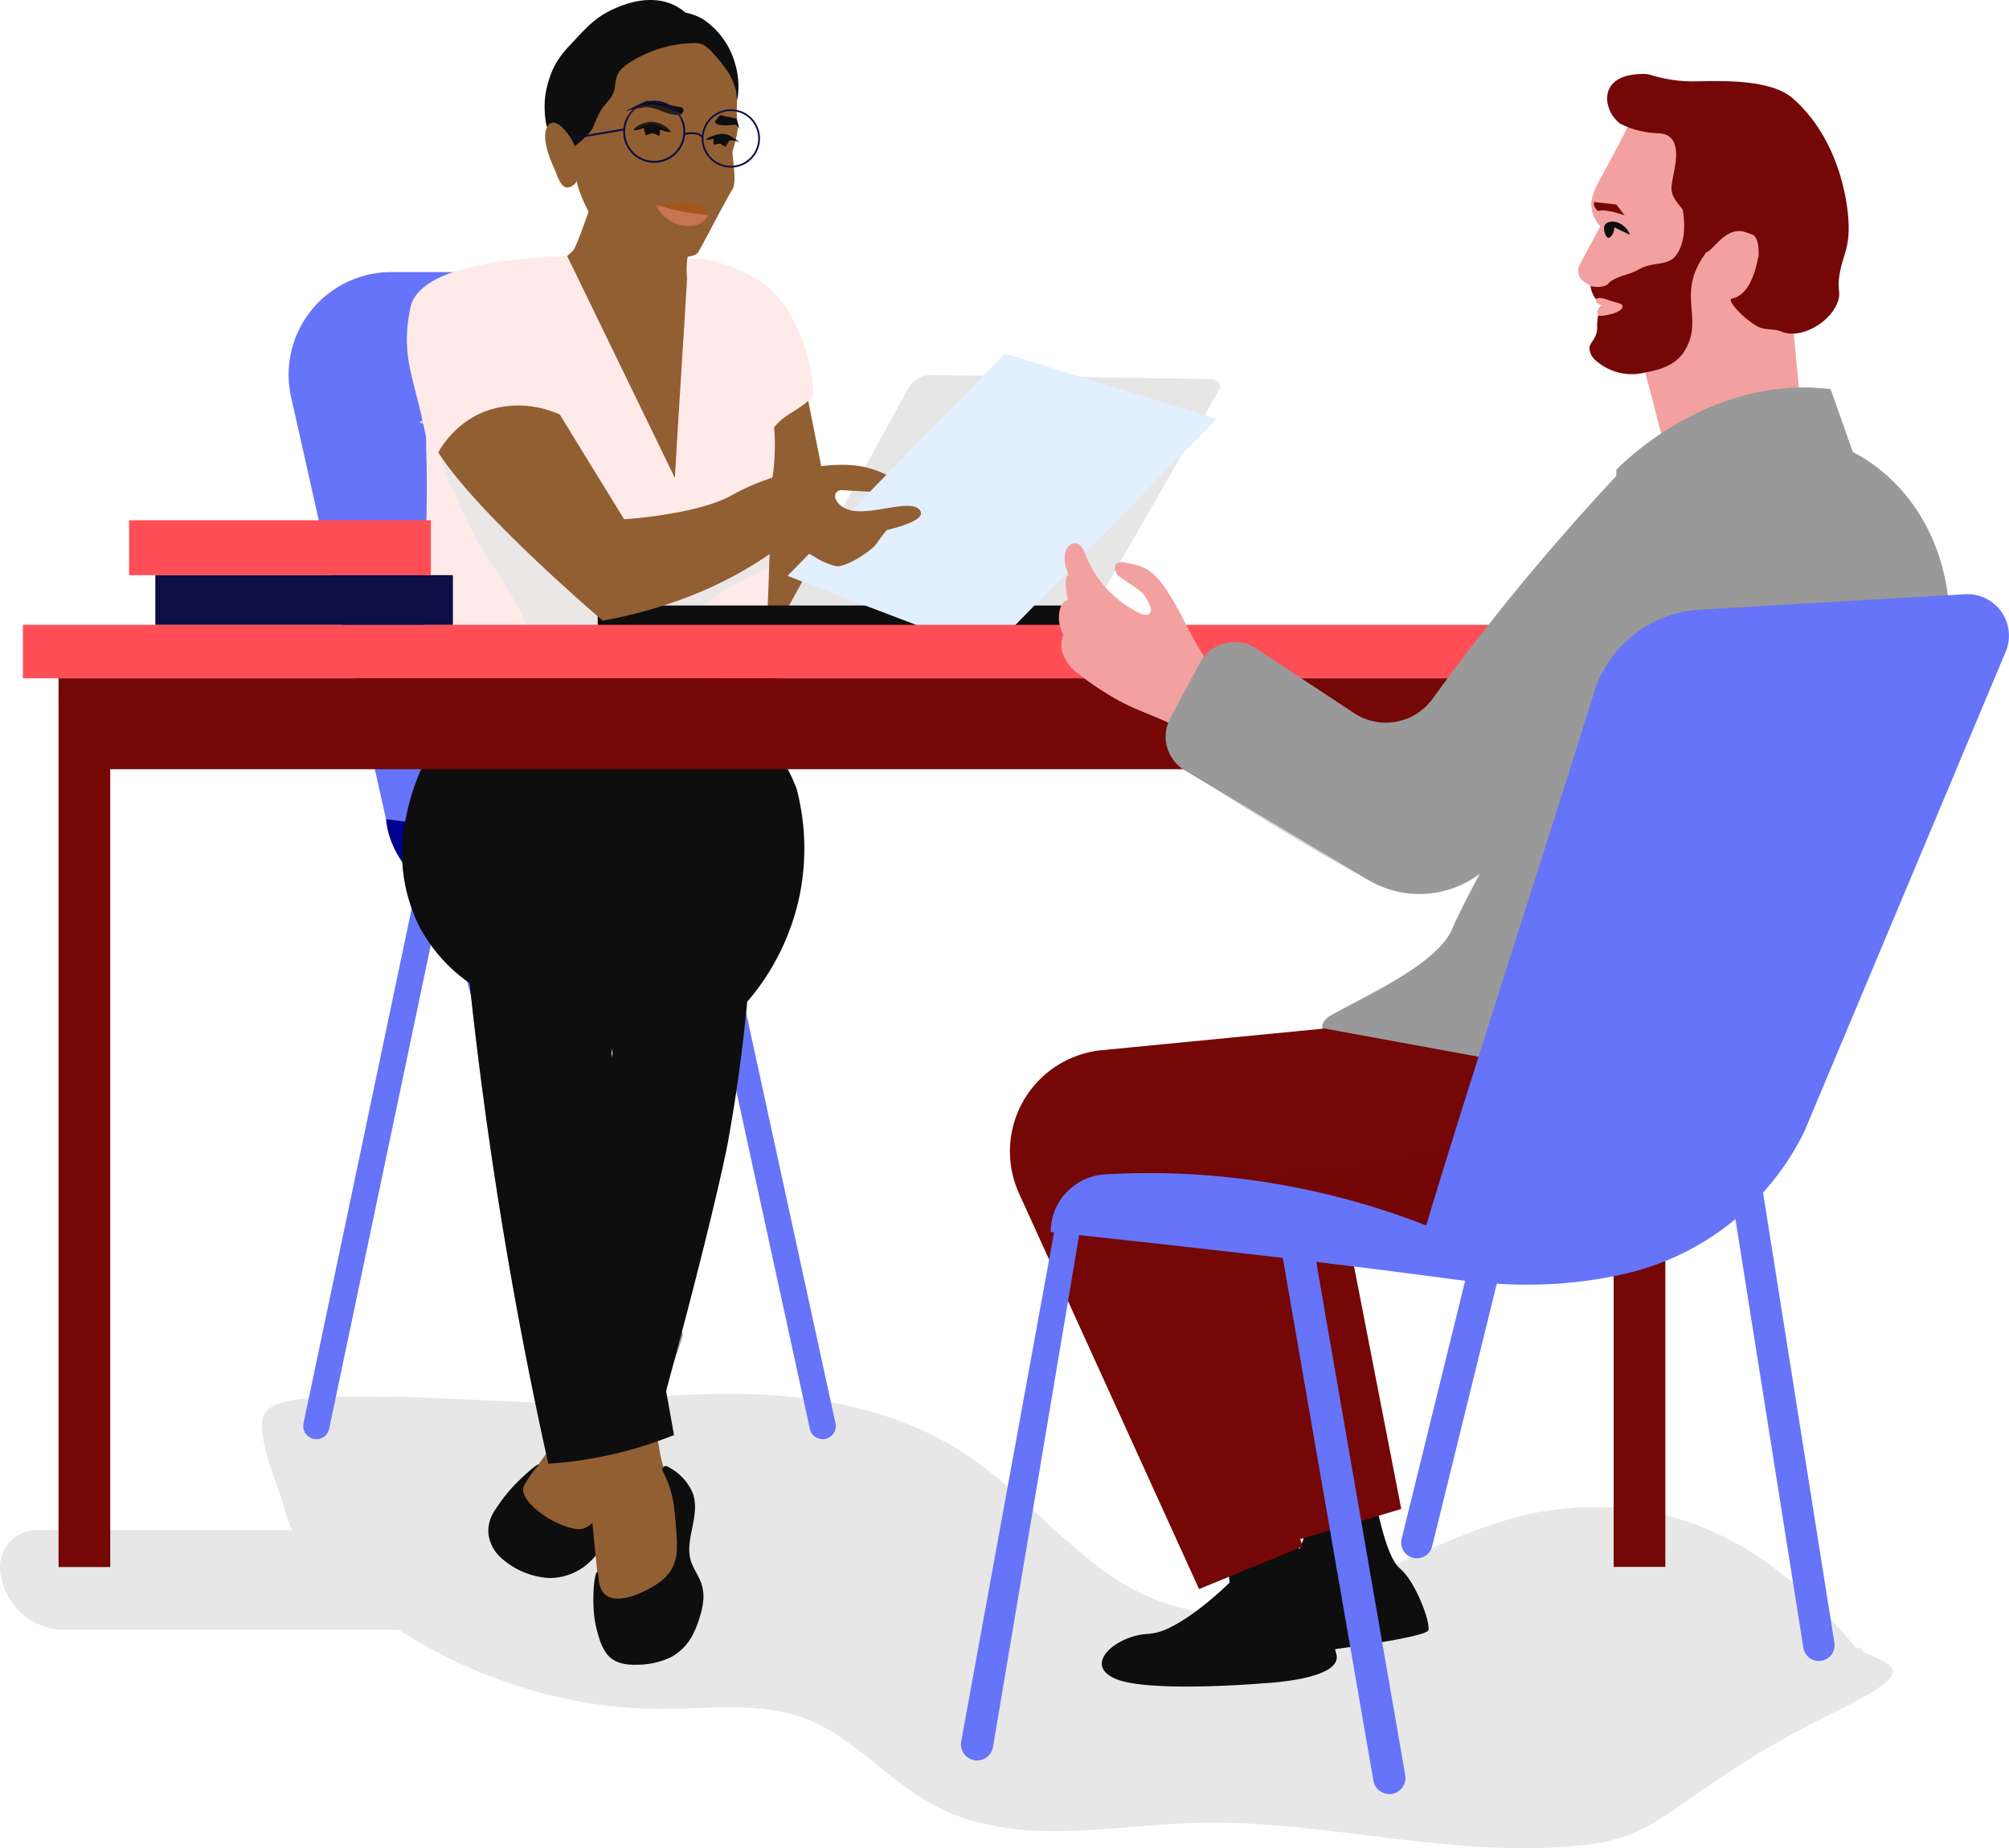
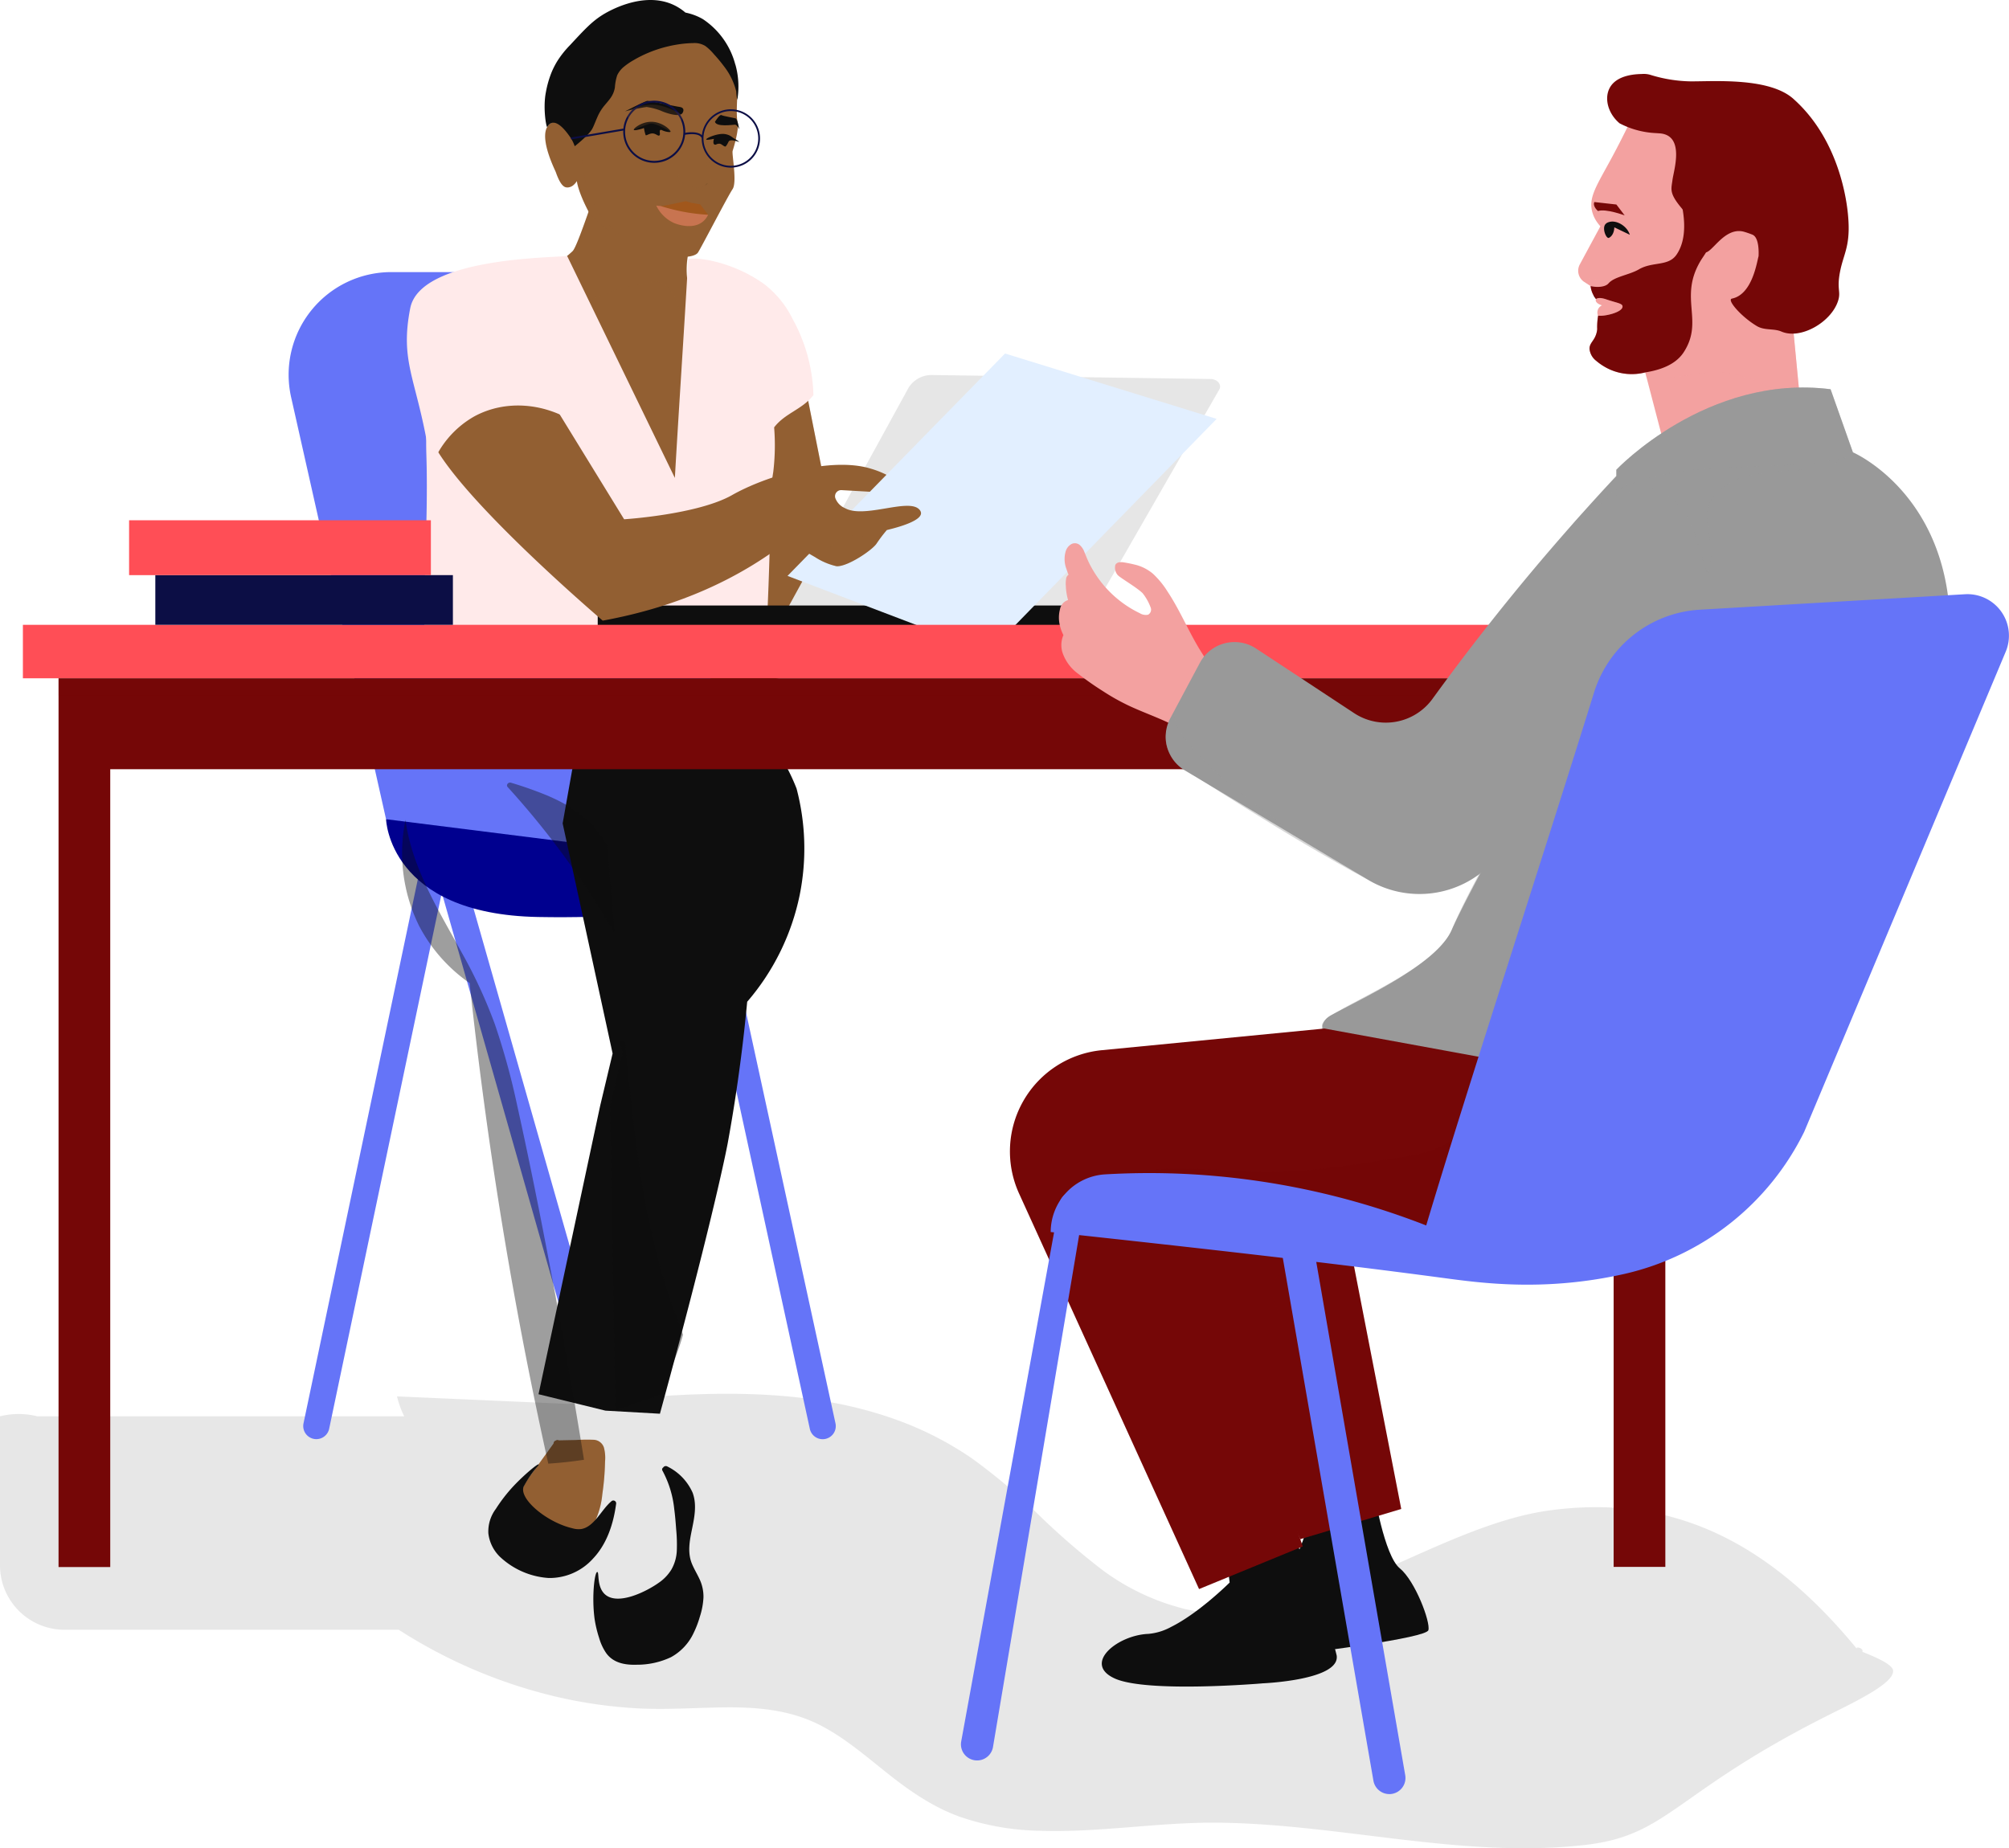
<svg xmlns="http://www.w3.org/2000/svg" width="430.109" height="395.751" viewBox="0 0 430.109 395.751">
  <defs>
    <clipPath id="clip-path">
      <path id="Path_17568" data-name="Path 17568" d="M891.39,131.832l-9.135.132-17.97,10.462q-3.355-12.861-6.714-25.722c-.1-.393-.2-.79-.309-1.182a11.54,11.54,0,0,1-7.64-.657,12.473,12.473,0,0,1-2.882-1.844,3.67,3.67,0,0,1-1.407-2.541c-.012-.982.605-1.459,1.094-2.365a4.834,4.834,0,0,0,.553-1.832,14.159,14.159,0,0,1,.184-2.822,6.451,6.451,0,0,1,1.2-2.357,5.28,5.28,0,0,1-2.169-2.088,5.208,5.208,0,0,1-.633-1.984l-.152-.1-1.2-.778a2.854,2.854,0,0,1-.958-3.752q2.2-4.083,4.405-8.161c-.072-.076-.144-.16-.216-.249h0c-.164-.2-.337-.417-.509-.665l-.072-.108A6.984,6.984,0,0,1,845.877,81c-.032-.124-.056-.253-.076-.373-.505-2.882,1.215-5.387,4.165-10.839.994-1.84,2.425-4.562,4.065-7.973,1.892-7.019,32.3,5.876,32.609,5.74.156.028.589,7.849.986,15.938q.06,1.221.12,2.437c.024.541.052,1.078.076,1.611.14,2.93.273,5.728.381,8.013.008.2.02.4.028.609.008.16.012.317.02.477.028.565.052,1.13.08,1.7,0,.144.012.281.02.425.012.228.02.453.032.681s.02.433.028.617a1.293,1.293,0,0,0,.008.176l.012.265c.008.208.02.413.028.621l1.876,19.658,1.054,11.055h0Z" transform="translate(-842.912 -59.718)" fill="none" />
    </clipPath>
  </defs>
  <g id="woman_agent_and_client_rgb" transform="translate(0 -0.004)" style="mix-blend-mode: normal;isolation: isolate">
    <g id="female_agent_and_client" data-name="female agent and client" transform="translate(0 0.004)">
      <g id="scene">
        <g id="character_1" data-name="character 1">
          <g id="Layer_4" data-name="Layer 4">
-             <path id="Path_17520" data-name="Path 17520" d="M405.278,803.705c-.3-1.7-6.594-3.848-6.558-3.94.317-.83-1.684-1.235-1.15-.585-20.712-25.306-42.069-32.834-65.647-29.7-25.594,3.4-52.668,27.6-78.751,21a49.648,49.648,0,0,1-17.184-8.233,154.738,154.738,0,0,1-13.934-12.106,123.16,123.16,0,0,0-14.134-11.885,70.852,70.852,0,0,0-15.741-8.065c-22.716-8.29-47.2-5.62-70.545-3.491l-36.642-1.611c-5.139.469-23.983-1.279-27.967,3.155-3.259,3.628,2.818,16.359,3.984,21.217a20.687,20.687,0,0,0,1.543,4.265H7.985A7.867,7.867,0,0,0,0,781.466H0a13.806,13.806,0,0,0,14.014,13.589H85.361c.052.032.1.068.152.1a108.249,108.249,0,0,0,33.138,14.138,100.175,100.175,0,0,0,17.842,2.593c6.345.341,12.675-.164,19.016-.208,6.494-.044,13.092.5,19.161,3.367,5.592,2.638,10.442,6.879,15.381,10.8,4.766,3.784,9.693,7.159,15.244,9.188a55.636,55.636,0,0,0,17.337,3.07c12.631.425,25.193-1.832,37.82-1.736,26.372.2,52.651,7.809,79.055,4.75,17.75-2.056,18.888-11.164,51.89-27.743,6.033-3.03,14.366-6.987,13.885-9.669h0Z" transform="translate(0 -446.09)" fill="#0e0e0e" opacity="0.1" style="mix-blend-mode: multiply;isolation: isolate" />
+             <path id="Path_17520" data-name="Path 17520" d="M405.278,803.705c-.3-1.7-6.594-3.848-6.558-3.94.317-.83-1.684-1.235-1.15-.585-20.712-25.306-42.069-32.834-65.647-29.7-25.594,3.4-52.668,27.6-78.751,21a49.648,49.648,0,0,1-17.184-8.233,154.738,154.738,0,0,1-13.934-12.106,123.16,123.16,0,0,0-14.134-11.885,70.852,70.852,0,0,0-15.741-8.065c-22.716-8.29-47.2-5.62-70.545-3.491l-36.642-1.611a20.687,20.687,0,0,0,1.543,4.265H7.985A7.867,7.867,0,0,0,0,781.466H0a13.806,13.806,0,0,0,14.014,13.589H85.361c.052.032.1.068.152.1a108.249,108.249,0,0,0,33.138,14.138,100.175,100.175,0,0,0,17.842,2.593c6.345.341,12.675-.164,19.016-.208,6.494-.044,13.092.5,19.161,3.367,5.592,2.638,10.442,6.879,15.381,10.8,4.766,3.784,9.693,7.159,15.244,9.188a55.636,55.636,0,0,0,17.337,3.07c12.631.425,25.193-1.832,37.82-1.736,26.372.2,52.651,7.809,79.055,4.75,17.75-2.056,18.888-11.164,51.89-27.743,6.033-3.03,14.366-6.987,13.885-9.669h0Z" transform="translate(0 -446.09)" fill="#0e0e0e" opacity="0.1" style="mix-blend-mode: multiply;isolation: isolate" />
            <path id="Path_17521" data-name="Path 17521" d="M273.148,572.242a2.806,2.806,0,0,1-2.738-2.209L247.353,464.057,227.72,562.618a2.806,2.806,0,0,1-5.452.22l-30.657-107.6L167.5,570.014a2.806,2.806,0,0,1-5.492-1.154l26.448-125.883a2.8,2.8,0,0,1,5.444-.192l30.589,107.351,19.994-100.381a2.807,2.807,0,0,1,2.726-2.257h.024a2.8,2.8,0,0,1,2.742,2.209L275.9,568.843a2.806,2.806,0,0,1-2.746,3.4h0Z" transform="translate(-97.031 -264.076)" fill="#6574f8" />
            <path id="Path_17522" data-name="Path 17522" d="M206.19,397.978s.553,20.347,32.541,20.94,43.091-4.926,43.091-4.926L275.18,371.47l-68.99,26.508Z" transform="translate(-123.539 -222.568)" fill="#00008f" />
            <path id="Path_17523" data-name="Path 17523" d="M201.355,145.35H176.117a21.978,21.978,0,0,0-21.441,26.8L175,262.5l85.95,10.815L234,158.53V145.9l-32.641-.549Z" transform="translate(-92.348 -87.088)" fill="#6574f8" />
            <g id="Group_37831" data-name="Group 37831" transform="translate(86.124)">
              <g id="Group_37824" data-name="Group 37824" transform="translate(18.398 308.252)">
                <path id="Path_17524" data-name="Path 17524" d="M295.738,770.648a2.431,2.431,0,0,0-2.189-1.607,38.124,38.124,0,0,0-3.828.052c-1.211.024-2.421.052-3.628.076a.562.562,0,0,0-.605.024.668.668,0,0,0-.509.649q-1.924,2.664-3.844,5.327c-1.211,1.68-2.7,3.4-3.171,5.472-.878,3.884,2.83,7.376,6.085,8.759,3.548,1.507,7.921.6,9.825-2.95a17.506,17.506,0,0,0,1.543-5.772,55.476,55.476,0,0,0,.581-6.963,8.56,8.56,0,0,0-.257-3.062h0Z" transform="translate(-270.986 -769.001)" fill="#925f32" />
                <path id="Path_17525" data-name="Path 17525" d="M295.738,770.648a2.431,2.431,0,0,0-2.189-1.607,38.124,38.124,0,0,0-3.828.052c-1.211.024-2.421.052-3.628.076a.562.562,0,0,0-.605.024.668.668,0,0,0-.509.649q-1.924,2.664-3.844,5.327c-1.211,1.68-2.7,3.4-3.171,5.472-.878,3.884,2.83,7.376,6.085,8.759,3.548,1.507,7.921.6,9.825-2.95a17.506,17.506,0,0,0,1.543-5.772,55.476,55.476,0,0,0,.581-6.963,8.56,8.56,0,0,0-.257-3.062h0Z" transform="translate(-270.986 -769.001)" fill="#925f32" opacity="0.2" style="mix-blend-mode: multiply;isolation: isolate" />
                <path id="Path_17526" data-name="Path 17526" d="M287.171,790.1c-2.161,1.752-3.672,5.512-6.506,5.981a4.73,4.73,0,0,1-1.948-.18c-5.375-1.255-11.284-6.157-10.414-8.823a23.279,23.279,0,0,1,3.091-4.5c.1-.108.188-.293.144-.337-.184-.184-2.95,2.088-5.323,4.59a34,34,0,0,0-3.832,4.938,8.045,8.045,0,0,0-1.6,5.251,8.379,8.379,0,0,0,2.409,4.938,16.826,16.826,0,0,0,10.486,4.606,12.509,12.509,0,0,0,9.532-4.173c3-3.183,4.373-7.516,4.934-11.769a.608.608,0,0,0-.974-.529v.008Z" transform="translate(-260.751 -776.93)" fill="#0e0e0e" />
              </g>
              <g id="Group_37825" data-name="Group 37825" transform="translate(39.033 297.992)">
-                 <path id="Path_17527" data-name="Path 17527" d="M334.124,775.355a26.305,26.305,0,0,0-2.5-9.276c-.677-1.559-1.379-3.111-1.944-4.714a36.13,36.13,0,0,1-1.327-4.934,75.61,75.61,0,0,1-1.162-10.141c-.052-.834-.1-1.672-.144-2.505a1.572,1.572,0,0,0-.97-.377c-2.02-.14-11.933,8.991-13.849,10.771,1.7,18,3.022,31.118,3.263,32.894.108.794.2,1.283.389,2.561a14.247,14.247,0,0,0,.4,2.245,2.852,2.852,0,0,0,3.223,1.94c5.568-.381,10.566-4.477,12.891-9.4a19.231,19.231,0,0,0,1.724-9.067h0Z" transform="translate(-312.23 -743.406)" fill="#925f32" />
                <path id="Path_17528" data-name="Path 17528" d="M339.66,807.387c-.521-1.146-1.2-2.221-1.672-3.391-.942-2.341-.477-4.83.012-7.219.533-2.609,1.114-5.347.16-7.937a11.375,11.375,0,0,0-5.428-5.624.659.659,0,0,0-.874.232.483.483,0,0,0-.152.682,21.96,21.96,0,0,1,2.517,8.2c.192,1.443.309,2.89.413,4.341a33.749,33.749,0,0,1,.14,4.5,8.931,8.931,0,0,1-1.158,4.117,9.307,9.307,0,0,1-2.714,2.838c-2.586,1.844-8.558,4.85-11.372,2.593-1.976-1.583-1.319-4.906-1.784-4.9-.589.008-1.211,5.331-.577,10.041a25.455,25.455,0,0,0,.982,4.109,11.159,11.159,0,0,0,1.515,3.235c1.547,2.128,4.077,2.553,6.55,2.469a17.015,17.015,0,0,0,7.3-1.611,11.4,11.4,0,0,0,4.878-5.235,21.347,21.347,0,0,0,1.3-3.4,15.853,15.853,0,0,0,.786-4.185,8.785,8.785,0,0,0-.822-3.856h0Z" transform="translate(-315.032 -767.208)" fill="#0e0e0e" />
              </g>
              <path id="Path_17529" data-name="Path 17529" d="M343.566,419.319a50.56,50.56,0,0,1-11.272,23.013c-1.174,12.518-2.81,22.836-4.165,30.264,0,0-2.112,11.54-10.843,44.33q-1.672,6.277-3.676,13.617l-11.669-.661-14.322-3.515,13.2-61.779,2.662-11.176-.609-2.8-10.089-46.474,2.064-11.6s34.565-30.216,48.018,4.145a50.4,50.4,0,0,1,.7,22.64h0Z" transform="translate(-258.451 -227.831)" fill="#0e0e0e" />
              <path id="Path_17530" data-name="Path 17530" d="M336.477,603.92a184.3,184.3,0,0,1-4.317-21c-1.074-7.119-1.848-14.282-2.561-21.445q-.259-2.615-.513-5.231a.513.513,0,0,0-.557-.489.808.808,0,0,0-.245-.02c-.052,0-.1,0-.156.008-.08,0-.164,0-.245,0l.609,2.8-2.662,11.176q.078,4.413.152,8.823.186,11.045.377,22.095t.377,22.091l.192,11.1c.008.4.012.79.02,1.187l10.166-3.516c1.339-4.9,3.227-8.57,4.341-12.755-2.125-5.985-3.311-8.7-4.979-14.831Z" transform="translate(-281.345 -332.972)" fill="#0e0e0e" opacity="0.4" style="mix-blend-mode: multiply;isolation: isolate" />
-               <path id="Path_17531" data-name="Path 17531" d="M265.892,509.5c1.547,8.751,4.3,21.722,7.131,37.972a86.729,86.729,0,0,1-10.631,3.516,85.824,85.824,0,0,1-8.634,1.784c-2.738.421-5.3.677-7.644.83-4.8-21.654-9.107-44.707-12.607-69.074q-2.489-17.3-4.229-33.82a34.253,34.253,0,0,1-10.8-12.21,35.236,35.236,0,0,1-2.934-22.748,47.784,47.784,0,0,1,4.642-13.509l62.1-1.347L258.436,417.8l.3,3.431,1.652,19.02.641,7.372s0,3.568-1.295,15.188c-.649,5.808,2.674,26.973,6.161,46.687h0Z" transform="translate(-214.853 -240.196)" fill="#0e0e0e" />
              <path id="Path_17532" data-name="Path 17532" d="M247.108,536.92c-2.369-12.583-4.846-25.157-7.62-37.656a150.719,150.719,0,0,0-4.81-17.541,105.054,105.054,0,0,0-7.123-15.4c-4.9-8.947-10.651-18.078-12.013-28.376a35.236,35.236,0,0,0,2.934,22.748,34.254,34.254,0,0,0,10.8,12.21q1.756,16.517,4.229,33.82c3.5,24.368,7.8,47.42,12.607,69.074,2.345-.152,4.906-.409,7.644-.83q-3.073-19.066-6.65-38.053Z" transform="translate(-214.853 -262.4)" fill="#0e0e0e" opacity="0.4" style="mix-blend-mode: multiply;isolation: isolate" />
              <path id="Path_17533" data-name="Path 17533" d="M292.244,431.5a18.484,18.484,0,0,0-1.676-2.642c-2.826-3.744-6.907-6.241-11.168-8.053a81.177,81.177,0,0,0-7.788-2.746c-.525-.164-1.106.469-.681.938a179.936,179.936,0,0,1,20.255,26.949q1.395,2.267,2.71,4.574l-1.651-19.02h0Z" transform="translate(-248.364 -250.467)" fill="#0e0e0e" opacity="0.4" style="mix-blend-mode: multiply;isolation: isolate" />
              <path id="Path_17534" data-name="Path 17534" d="M398.559,200.06q6.055,30.4,12.114,60.8L378.3,268.774l8.755-64.168q5.754-2.273,11.5-4.542h0Z" transform="translate(-312.782 -119.868)" fill="#925f32" />
              <path id="Path_17535" data-name="Path 17535" d="M398.559,200.06q6.055,30.4,12.114,60.8L378.3,268.774l8.755-64.168q5.754-2.273,11.5-4.542h0Z" transform="translate(-312.782 -119.868)" fill="#925f32" opacity="0.2" style="mix-blend-mode: multiply;isolation: isolate" />
              <g id="Group_37830" data-name="Group 37830" transform="translate(25.406)">
                <path id="Path_17536" data-name="Path 17536" d="M295.949,159.894c-12.687-3.876-21.962-23.125-15.721-45.633a23.92,23.92,0,0,1,5.147-4.165,17.674,17.674,0,0,0,2.746-1.82c.393-.317.786-.661,1.171-1.03,1.311-1.239,6.265-17.718,6.221-15.216v-.14a20.063,20.063,0,0,0-.092-2.65q6.7,4.3,13.384,8.574a23.224,23.224,0,0,0,5.44,9.135,16.858,16.858,0,0,0-.249,7.32q.914,2.591,1.692,5.391a87.445,87.445,0,0,1,2.2,34.974c-2.838,1.972-12.474,8.157-21.938,5.267v-.008Z" transform="translate(-278.233 -53.47)" fill="#925f32" />
                <g id="Group_37827" data-name="Group 37827" transform="translate(4.212 38.303)" opacity="0.55" style="mix-blend-mode: multiply;isolation: isolate">
                  <g id="Group_37826" data-name="Group 37826" opacity="0.2" style="mix-blend-mode: multiply;isolation: isolate">
                    <path id="Path_17537" data-name="Path 17537" d="M310.442,108.627c-2.349-1.03-3.543-1.567-4.489-2.473-5.111-4.906-1.174-11.12-4.145-10.362v.024c.04-2.5-4.914,13.982-6.221,15.216a19.085,19.085,0,0,1-6.846,4.157c2.429,2.882,4.874,5.784,7.319,8.666.124-.064.253-.14.377-.22a10.134,10.134,0,0,0,2.365-1.82c1-1.066,4.546-1.515,5.564-2.409a56.864,56.864,0,0,1,6.077-1.255c1.992-.581,3.964-1.255,5.844.942s2.529,6.225,2.766,6.867c.289-.738.918-11.224,1.219-14.01a60.039,60.039,0,0,1-9.829-3.323h0Z" transform="translate(-288.74 -95.558)" fill="#925f32" />
                  </g>
                </g>
                <g id="Group_37828" data-name="Group 37828" transform="translate(5.069)">
                  <path id="Path_17538" data-name="Path 17538" d="M331.293,50.244c-1.006,1.467-7.011,13.084-7.444,13.625-.926,1.154-4.65,1.03-6.422.6-1.684-.409-13.432-4.494-16.511-8.678a5.2,5.2,0,0,1-.429-.681c-2.377-4.53-2.529-6.6-2.529-6.6a3.416,3.416,0,0,1-.693.826,2.051,2.051,0,0,1-1.259.545c-.581.02-1.439-.088-2.549-3.267-.168-.477-4.021-7.985-1.351-10.29a2.579,2.579,0,0,1,1.808-.569c1.688.124,3.235,2.02,3.86,4.834h0l.5-1.3.966-2.505,2.036-5.287,1.163-3.014,3.111-5.315,11.52-6.911,10.751,1.335L332.4,29.083s-.429,5.147-.044,6.754-.838,5.536-1.05,6.205.994,6.726-.012,8.193v.008Z" transform="translate(-291.052 -9.744)" fill="#925f32" />
                  <path id="Path_17539" data-name="Path 17539" d="M303.043,62.041c-2.117-2.626-4.966-10.474-3.692-15.6,2.112-8.49,7.464-18.363,13.741-19.774.958-.216-8.783.978-8.734,0,.024-.469-.8,8.771-.91,8.314a.149.149,0,0,0-.265-.064,18.6,18.6,0,0,0-1.956,2.806q-.409.722-.758,1.479a19.021,19.021,0,0,0-.89,2.361c-.144.481-.265.962-.393,1.447-.08.3-.16.589-.248.882a8.691,8.691,0,0,1-.677,1.66.114.114,0,0,0-.04-.036.134.134,0,0,0-.216.064c-.06.2-.112.4-.16.609-.04.052-.076.1-.116.152a.129.129,0,0,0,.036.2,1.614,1.614,0,0,1-.072.176c-.637-2.758-2.169-4.618-3.836-4.742a2.579,2.579,0,0,0-1.808.569c-2.67,2.3,1.03,9.452,1.187,9.933,1.046,3.191,2.137,3.648,2.714,3.628a2.051,2.051,0,0,0,1.259-.545,3.626,3.626,0,0,0,.694-.826h0s.152,2.068,2.529,6.6a5.478,5.478,0,0,0,.429.681c4.385,4.461,6.943,4.654,6.943,4.654a21.237,21.237,0,0,1-4.766-4.622l.008-.008Z" transform="translate(-291.001 -15.965)" fill="#925f32" opacity="0.1" style="mix-blend-mode: multiply;isolation: isolate" />
                  <path id="Path_17540" data-name="Path 17540" d="M377.778,64.25s-3.119,3.507-3.079,4.121,1.459,7.239,1.748,7.32-.437-4.213-.212-4.906,2.806-5.628,4.4-5.752-2.854-.782-2.854-.782h0Z" transform="translate(-341.1 -38.497)" fill="#925f32" opacity="0.2" style="mix-blend-mode: multiply;isolation: isolate" />
                  <path id="Path_17541" data-name="Path 17541" d="M346.11,56.519s.77-1.126-.613-1.331-6.4-1.343-6.911-1.291-4.766,2.245-4.766,2.245a45.456,45.456,0,0,1,4.61-.942,13.509,13.509,0,0,1,3.071.8c.357.2,3.888,1.591,4.606.517h0Z" transform="translate(-316.607 -32.293)" fill="#0e0e0e" />
                  <path id="Path_17542" data-name="Path 17542" d="M381.844,62.887s1.026-1.647,1.383-1.435,2.714.6,3.071.714.766,2.353.766,2.353-.461-1.01-.922-1.01-4,.557-4.3-.621Z" transform="translate(-345.379 -36.809)" fill="#0e0e0e" />
                  <path id="Path_17543" data-name="Path 17543" d="M343.559,65.244a4.923,4.923,0,0,0-1.944-.136c-1.784.228-3.231,1.423-3.115,1.684.056.124.477.128,2.008-.321.04-.044.044-.088.108-.072s.084.14.088.164a8.031,8.031,0,0,0,.325,1.339.043.043,0,0,0,.012.02c.112.152.693-.293,1.279-.357.854-.1,1.363.649,1.655.421s-.092-.974.2-1.154c.128-.08.3,0,.517.1.689.3,1.583.413,1.668.265.124-.216-1.086-1.491-2.8-1.948h0Z" transform="translate(-319.408 -38.986)" fill="#0e0e0e" />
                  <path id="Path_17544" data-name="Path 17544" d="M382.979,72.406a5.159,5.159,0,0,0-.878-.577,3.653,3.653,0,0,0-1-.273c-1.5-.192-4,.9-3.916,1.162.028.1.389.116,1.668-.132a1.974,1.974,0,0,0-.116.918.391.391,0,0,0,.577.293,1.4,1.4,0,0,1,.441-.148,1.453,1.453,0,0,1,.236-.02c.5,0,1,.709,1.355.593a3.608,3.608,0,0,0,.549-.874,2.071,2.071,0,0,1,.136-.241c.477-.549,2.173.216,2.213.1a14.068,14.068,0,0,0-1.263-.8h0Z" transform="translate(-342.589 -42.861)" fill="#0e0e0e" />
                  <path id="Path_17545" data-name="Path 17545" d="M361.592,110.366a4.17,4.17,0,0,1-1.062,1.419c-2.277,1.952-5.917.485-6.185.373a7.73,7.73,0,0,1-3.86-3.764h0c.032.008.289.052.617.084.112.008.216.016.317.016h0a4.382,4.382,0,0,0,.894-.092c.645-.116,2.3-.445,4.493-.942.373.116.75.224,1.122.341.653.116,1.307.228,1.96.345l1.7,2.229Z" transform="translate(-326.589 -64.387)" fill="#ae5009" opacity="0.53" style="mix-blend-mode: multiply;isolation: isolate" />
                  <path id="Path_17546" data-name="Path 17546" d="M331.71,13.848a16.794,16.794,0,0,0-6.931-9.737c-.309-.18-.633-.349-.966-.505a12.444,12.444,0,0,0-2.79-.91,11.308,11.308,0,0,0-2.5-1.627C311.868-2.058,304.156,2.644,303.27,3.2c-2.277,1.427-3.832,3.107-6.943,6.458a20.722,20.722,0,0,0-2.722,3.415,17.13,17.13,0,0,0-1.271,2.5,21.69,21.69,0,0,0-1.183,4.169c-.685,3.491.116,7.724.289,7.444,1.519-2.505,3.968.846,4.838,2.072a8.179,8.179,0,0,1,1.046,2.06c.822-.657,3.243-2.638,3.828-3.876.02-.036.2-.4.4-.89.22-.521.429-1.046.657-1.559a10.045,10.045,0,0,1,1.319-2.2c.5-.621,1.042-1.2,1.5-1.856a5.32,5.32,0,0,0,.894-2.2,10.568,10.568,0,0,1,.5-2.622,5.266,5.266,0,0,1,1.5-1.872,14.847,14.847,0,0,1,2.06-1.391,26.131,26.131,0,0,1,2.377-1.231,26.86,26.86,0,0,1,5.031-1.708c.557-.132,1.122-.245,1.7-.341a23.834,23.834,0,0,1,3.58-.341,4.437,4.437,0,0,1,2.605.613,10.79,10.79,0,0,1,1.844,1.76,32.319,32.319,0,0,1,2.229,2.686,14.262,14.262,0,0,1,2.557,5.3,10.521,10.521,0,0,0,.228,1.8,17.356,17.356,0,0,0-.409-7.552l-.008.012Z" transform="translate(-290.88 -0.004)" fill="#0e0e0e" />
                </g>
                <g id="Group_37829" data-name="Group 37829" transform="translate(33.265 37.168)">
                  <path id="Path_17547" data-name="Path 17547" d="M373.744,96.8a.233.233,0,0,0-.4,0,3.1,3.1,0,0,1-1.94,1.311,3.8,3.8,0,0,1-.633-.008,8.317,8.317,0,0,1-1.114-.249,2.59,2.59,0,0,0,1.042.565,9.341,9.341,0,0,0,1.082.241c1.13.289,1.443.81,1.84.621.265-.128.385-.457.429-.874a3.016,3.016,0,0,0-.3-1.607h-.008Z" transform="translate(-366.275 -95.103)" fill="#925f32" opacity="0.2" style="mix-blend-mode: multiply;isolation: isolate" />
                  <path id="Path_17548" data-name="Path 17548" d="M376.843,94.34s.854,1.688-1.5,2.249Z" transform="translate(-369.679 -93.693)" fill="#925f32" opacity="0.2" style="mix-blend-mode: multiply;isolation: isolate" />
                  <path id="Path_17549" data-name="Path 17549" d="M362.5,94.668a1.857,1.857,0,0,1-.477-.265,1.3,1.3,0,0,1-.357-.4c-.236-.513.441-1.251.4-1.279a1.5,1.5,0,0,0-.826,1.439c.132.633.85.834,1.138.942a.228.228,0,0,0,.281-.16.231.231,0,0,0-.16-.281h0Z" transform="translate(-361.218 -92.727)" fill="#925f32" opacity="0.2" style="mix-blend-mode: multiply;isolation: isolate" />
                  <path id="Path_17550" data-name="Path 17550" d="M366.32,96.571h0c-.028.024-.188.16-.156.281.024.088.168.136.281.16a9.06,9.06,0,0,0,1.275.048c.361.04.557.136.577.092.028-.064-.313-.289-.613-.433a1.525,1.525,0,0,0-1.359-.148h0Z" transform="translate(-364.179 -94.975)" fill="#925f32" opacity="0.2" style="mix-blend-mode: multiply;isolation: isolate" />
                  <path id="Path_17551" data-name="Path 17551" d="M377.143,97.936c-.02-.036-.144,0-.16,0-.289.076-.385.437-.393.469.3-.2.581-.409.549-.469Z" transform="translate(-370.428 -95.838)" fill="#0e0e0e" opacity="0.1" style="mix-blend-mode: multiply;isolation: isolate" />
                </g>
              </g>
              <path id="Path_17552" data-name="Path 17552" d="M309.919,166.521c-2.357,3.087-6.057,3.828-8.41,6.915a48.07,48.07,0,0,1-.192,9.572h0a53.865,53.865,0,0,0-.693,7.364c-.008.517-.008,1.038,0,1.551.032,1.235.024,2.918-.012,4.87-.052,3.022-.168,6.7-.3,10.362-.325,8.622-.766,17.2-.766,17.2h-72.7c-.77-14.964.693-29.675.208-45.055-.208-6.642.461-12.567.313-19.137,10.923-7.428,18.9-16,29.827-23.43q11.532,23.762,23.061,47.525c.842-14.727,2.02-32.152,2.862-46.875,2.185-.481,9.9.714,16.427,5.5a21.158,21.158,0,0,1,5.917,7.332,35.645,35.645,0,0,1,4.461,16.307h0Z" transform="translate(-221.897 -81.924)" fill="#ffeaea" />
-               <path id="Path_17553" data-name="Path 17553" d="M254.582,221.79c-17.621,4.049-22.584,3.928-23.686,2.97a21.175,21.175,0,0,0-4.273-2.129c-.758-.321-2.942.533-2.181.854.08.036,1.9.421,1.98.457a.551.551,0,0,0,.016.1,126.879,126.879,0,0,0,8.566,21.622c3.535,7.3,7.227,11.071,10.859,18.323,1.311,2.622,2.6,5.259,3.92,7.881q.782,1.557,1.579,3.1a3.6,3.6,0,0,0,1.439,1.684,3.651,3.651,0,0,0,2.461.048q2.694-.553,5.331-1.331a64.922,64.922,0,0,0,9.216-3.5,72.634,72.634,0,0,0,10.466-6.045c5.764-3.98,11.3-8.526,17.974-10.919.22-.08.441-.156.661-.232.136-3.664.253-3.9.3-6.919-.241.02-.485.052-.726.092a32.966,32.966,0,0,0-5.532,1.756q-2.868,1.01-5.764,1.932-5.712,1.822-11.532,3.275c-3.848.962-5.756,1.515-5.816,1.359-.321-.806-9.055-22.941-15.264-34.381h0Z" transform="translate(-220.504 -132.888)" fill="#e6e6e6" opacity="0.8" style="mix-blend-mode: multiply;isolation: isolate" />
              <path id="Path_17554" data-name="Path 17554" d="M361.6,111.772a4.17,4.17,0,0,1-1.062,1.419c-2.277,1.952-5.917.485-6.185.373a7.73,7.73,0,0,1-3.86-3.764h0c.032.008.289.052.617.084.112.008.216.016.317.016h0a41.794,41.794,0,0,0,4.542,1.17,40.948,40.948,0,0,0,5.624.71Z" transform="translate(-296.12 -65.789)" fill="#f19487" opacity="0.49" style="mix-blend-mode: multiply;isolation: isolate" />
              <path id="Path_17555" data-name="Path 17555" d="M339.137,55.648a6.249,6.249,0,0,0-6.2,5.552c-.906-.87-2.894-.629-3.572-.513,0-.076.012-.148.012-.224a6.641,6.641,0,0,0-13.248-.677L304.88,61.7l.068.4,11.16-1.9c0,.088-.012.176-.012.265a6.641,6.641,0,0,0,13.252.637c.573-.1,2.958-.453,3.523.661l.036-.02c0,.052-.008.1-.008.152a6.241,6.241,0,1,0,6.241-6.241h0ZM322.734,66.7a6.241,6.241,0,1,1,6.241-6.241A6.246,6.246,0,0,1,322.734,66.7Zm16.4,1.054A5.864,5.864,0,1,1,345,61.889,5.87,5.87,0,0,1,339.137,67.754Z" transform="translate(-268.793 -32.248)" fill="#0c0e45" />
            </g>
            <g id="Group_37832" data-name="Group 37832" transform="translate(127.967 80.304)">
              <path id="Path_17556" data-name="Path 17556" d="M444.4,200.339l59.342.85c1.467.02,2.457,1.215,1.864,2.249l-28.276,49.228a5.859,5.859,0,0,1-3.688,1.712l-63.43,6.61c-1.463.152-2.529-1.106-1.752-2.076l30.673-55.934a5.839,5.839,0,0,1,5.267-2.638Z" transform="translate(-372.539 -200.338)" fill="#e6e6e6" />
              <path id="Path_17557" data-name="Path 17557" d="M419.023,329.252H319.24V323.44H424.13v.705a5.1,5.1,0,0,1-5.107,5.107Z" transform="translate(-319.24 -274.095)" fill="#0e0e0e" />
            </g>
            <g id="Group_37833" data-name="Group 37833" transform="translate(87.11 54.802)">
              <path id="Path_17558" data-name="Path 17558" d="M420.61,236.461l46.571-47.621,45.3,14L463.645,252.86Z" transform="translate(-339.119 -167.948)" fill="#e2efff" />
              <path id="Path_17559" data-name="Path 17559" d="M316.94,223.828a1.316,1.316,0,0,0-1.4,1.579v.024a3.744,3.744,0,0,0,2.108,2.257c4.2,2.329,13.789-2.329,15.982.373a1.163,1.163,0,0,1,.293.685c.028,1.615-4.465,2.918-6.758,3.487-.208.048-.393.1-.557.136a0,0,0,0,1,0,0,29.514,29.514,0,0,0-2.189,2.882c-.894,1.391-6.169,4.975-8.562,4.878a14.365,14.365,0,0,1-4.6-1.944c-2.838-1.6-5.768-3.584-5.768-3.584-.257.2-.513.4-.77.593-9.432,7.179-22.007,13.493-38.946,16.579-4.473-3.852-36.337-31.507-37.515-41.432-.008-.084-.016-.168-.02-.249s-.008-.16-.008-.241c0-.192,0-.385.012-.569.008-.116.016-.232.028-.345s.02-.208.032-.309a.1.1,0,0,1,.008-.048,10.5,10.5,0,0,1,.249-1.271c.016-.064.032-.128.052-.192s.028-.1.044-.144a1.354,1.354,0,0,1,.052-.168c.012-.036.024-.068.036-.1l.012-.036c2.606-7.251,14.122-8.262,14.122-8.262l11.945,6.374,15.537,25.29s15.729-.994,23.1-5.175,21.209-8.265,29.675-5.676a19.379,19.379,0,0,1,3.383,1.323l-3.552,3.632" transform="translate(-223.848 -173.682)" fill="#925f32" />
-               <path id="Path_17560" data-name="Path 17560" d="M303.942,246.859a7.583,7.583,0,0,0-5.652-1.283,24.4,24.4,0,0,0-6.161,1.812c-2,.822-3.924,1.8-5.84,2.786-3.856,1.984-7.736,4.061-11.993,5.039a19.075,19.075,0,0,1-6.394.457,16.368,16.368,0,0,1-5.864-1.916,52.412,52.412,0,0,1-9.829-7.492,105.236,105.236,0,0,1-16.363-18.68q-1.714-2.489-3.275-5.075a5.926,5.926,0,0,0-3.816-3.487l-.012.036c-.012.036-.024.068-.036.1a1.358,1.358,0,0,0-.052.168c-.016.044-.028.092-.044.144s-.036.128-.052.192c-.024.092-.048.2-.072.3-.044.184-.084.377-.116.569-.02.128-.044.261-.06.4a.1.1,0,0,0-.008.048c-.012.1-.024.2-.032.309s-.02.229-.028.345c-.012.184-.012.377-.012.569,0,.08,0,.16.008.241s.012.164.02.249c1.178,9.925,33.042,37.58,37.515,41.432,16.94-3.087,29.515-9.4,38.947-16.579A7.478,7.478,0,0,0,303.942,246.859Z" transform="translate(-223.854 -186.03)" fill="#925f32" opacity="0.2" style="mix-blend-mode: multiply;isolation: isolate" />
              <path id="Path_17561" data-name="Path 17561" d="M450.757,282.869s-.024.016-.04.024c.16-.04.349-.084.557-.132a.6.6,0,0,0-.517.108Zm-7.007,1.247a6.744,6.744,0,0,0-2.321.168,3.9,3.9,0,0,0-1.7,1.2,14.928,14.928,0,0,1-1.587,1.519,10.719,10.719,0,0,1-1.864,1.2,9.212,9.212,0,0,0-.918.505,14.293,14.293,0,0,0,4.6,1.944c2.393.1,7.668-3.483,8.562-4.878a28.19,28.19,0,0,1,2.189-2.882,8.034,8.034,0,0,1-4.405,1.263c-.85.036-1.708-.012-2.557-.048h0Z" transform="translate(-347.957 -224.209)" fill="#925f32" opacity="0.2" style="mix-blend-mode: multiply;isolation: isolate" />
              <path id="Path_17562" data-name="Path 17562" d="M251.621,136.724c-3.046.409-31.467.281-33.591,11.2-2.2,11.292,1.126,14.755,3.724,29.458.345,1.96.617,3.568.786,4.606a20.6,20.6,0,0,1,9.191-10.9c6.558-3.572,14.847-3,21.6,1.339q-.854-17.852-1.708-35.7h0Z" transform="translate(-217.314 -136.72)" fill="#ffeaea" />
            </g>
          </g>
          <path id="Path_17563" data-name="Path 17563" d="M345.417,57.73c2.108,1.126-1.856,3.98-1.856,3.98s-3.251-2.008-4.409-1.72A29.825,29.825,0,0,0,335.7,61.31l-1.88-3.96c4.229-1.651,6.606-2.289,11.6.377h0Z" transform="translate(-200.009 -33.505)" fill="#925f32" opacity="0.2" style="mix-blend-mode: multiply;isolation: isolate" />
        </g>
        <g id="furnitures_2" data-name="furnitures 2" transform="translate(4.902 111.402)">
          <g id="Group_37834" data-name="Group 37834">
            <rect id="Rectangle_29871" data-name="Rectangle 29871" width="363.846" height="11.448" transform="translate(0 22.387)" fill="#ff4e56" />
            <path id="Path_17564" data-name="Path 17564" d="M375.27,362.33V552.6H364.2V381.8H42.337V552.633H31.27V362.33Z" transform="translate(-23.638 -328.494)" fill="#750707" />
            <rect id="Rectangle_29872" data-name="Rectangle 29872" width="344" height="3.664" transform="translate(7.632 33.836)" fill="#750707" opacity="0.2" style="mix-blend-mode: multiply;isolation: isolate" />
            <rect id="Rectangle_29873" data-name="Rectangle 29873" width="63.707" height="10.643" transform="translate(28.352 11.745)" fill="#0c0e45" />
            <rect id="Rectangle_29874" data-name="Rectangle 29874" width="64.609" height="11.749" transform="translate(22.736)" fill="#ff4e56" />
          </g>
        </g>
        <g id="character_2" data-name="character 2" transform="translate(205.723 15.823)">
          <g id="Group_37838" data-name="Group 37838">
            <path id="Path_17565" data-name="Path 17565" d="M598.863,334.086a8.842,8.842,0,0,0,.77-1.423l.782-1.551c.99-1.964,2.024-3.912,2.974-5.9a5.085,5.085,0,0,0,.653-2.593,2.612,2.612,0,0,0-1.074-1.924,1.824,1.824,0,0,0-.738-.3,23.454,23.454,0,0,1-5.977-6.57c-1.82-2.822-3.251-5.868-4.826-8.827-.806-1.515-1.651-3.01-2.6-4.441a18.768,18.768,0,0,0-3.119-3.812,9.357,9.357,0,0,0-4.061-2c-.722-.176-1.459-.321-2.193-.437-.613-.1-1.451-.112-1.8.521a2.436,2.436,0,0,0,.5,2.193c.585.633,4.089,2.646,5.339,3.888a11.037,11.037,0,0,1,1.692,3,1.234,1.234,0,0,1-.525,1.6,2.406,2.406,0,0,1-1.788-.329,22.669,22.669,0,0,1-2.012-1.09,23.48,23.48,0,0,1-8.983-9.973c-.309-.653-.561-1.327-.842-2a3.694,3.694,0,0,0-1.03-1.547,1.622,1.622,0,0,0-1.728-.2,2.668,2.668,0,0,0-1.247,1.527,5.934,5.934,0,0,0,.144,3.816c.136.417.289.83.461,1.239a1.156,1.156,0,0,0-.489.677,5.868,5.868,0,0,0-.1,1.7,13.021,13.021,0,0,0,.481,3.042,2.526,2.526,0,0,0-1.732,1.984,7.034,7.034,0,0,0-.036,3.4,9.025,9.025,0,0,0,.77,2.117,5.461,5.461,0,0,0-.229,3.644,9.245,9.245,0,0,0,3.4,4.646,63.333,63.333,0,0,0,5.307,3.724,46.579,46.579,0,0,0,5.66,3.167c3.824,1.776,7.885,3.066,11.512,5.259a21.934,21.934,0,0,1,2.5,1.74c.393.321.77.653,1.134,1,.325.313.617.657.95.958a1.967,1.967,0,0,0,.982.537,1.16,1.16,0,0,0,1.106-.485v.008Z" transform="translate(-544.587 -189.711)" fill="#f3a1a0" />
            <path id="Path_17566" data-name="Path 17566" d="M891.39,131.832l-9.135.132-17.97,10.462q-3.355-12.861-6.714-25.722c-.1-.393-.2-.79-.309-1.182a11.54,11.54,0,0,1-7.64-.657,12.473,12.473,0,0,1-2.882-1.844,3.67,3.67,0,0,1-1.407-2.541c-.012-.982.605-1.459,1.094-2.365a4.834,4.834,0,0,0,.553-1.832,14.159,14.159,0,0,1,.184-2.822,6.451,6.451,0,0,1,1.2-2.357,5.28,5.28,0,0,1-2.169-2.088h0a5.208,5.208,0,0,1-.633-1.984l-.152-.1-1.2-.778a2.854,2.854,0,0,1-.958-3.752q2.2-4.083,4.405-8.161c-.072-.076-.144-.16-.216-.249h0c-.164-.2-.337-.417-.509-.665l-.072-.108A6.984,6.984,0,0,1,845.877,81c-.032-.124-.056-.253-.076-.373-.505-2.882,1.215-5.387,4.165-10.839.994-1.84,2.425-4.562,4.065-7.973,1.892-7.019,32.3,5.876,32.609,5.74.156.028.589,7.849.986,15.938q.06,1.221.12,2.437c.024.541.052,1.078.076,1.611.14,2.93.273,5.728.381,8.013.008.2.02.4.028.609s.016.389.028.585c.024.525.048,1.046.072,1.571,0,.148.012.293.02.441.012.228.02.453.032.681s.02.433.028.617a1.293,1.293,0,0,0,.008.176l.012.265c.008.208.02.413.028.621l1.876,19.658,1.054,11.055h0Z" transform="translate(-710.755 -51.605)" fill="#f3a1a0" />
            <g id="Group_37835" data-name="Group 37835" transform="translate(132.157 8.114)" clip-path="url(#clip-path)">
              <path id="Path_17567" data-name="Path 17567" d="M884.2,53.655c1.134,7.985,12.587,20.876-5.488,58.183l.309,1.182c12.643.429,13.372-4.313,27.057,2.341,15.8,7.684,11.188-12.919,5.576-24.969-4.1-8.8-20.431-38.6-27.458-36.738h0Z" transform="translate(-864.36 -56.035)" fill="#f3a1a0" opacity="0.4" style="mix-blend-mode: multiply;isolation: isolate" />
            </g>
            <path id="Path_17569" data-name="Path 17569" d="M859.1,112.608a4.941,4.941,0,0,0-3.427-1.639,4.114,4.114,0,0,0-1.944.437,2.815,2.815,0,0,0-.4.273c.02.12.044.249.076.373a6.981,6.981,0,0,0,.982,2.225.608.608,0,0,1,.084.012.394.394,0,0,0-.012.1c.172.249.345.469.509.665h0a3.454,3.454,0,0,0,2.582-.136c.6-.2,2.626,2.505,2.654,1.852.028-.673-.633-3.724-1.106-4.157h0Z" transform="translate(-716.997 -82.31)" fill="#f3a1a0" opacity="0.25" style="mix-blend-mode: multiply;isolation: isolate" />
            <path id="Path_17570" data-name="Path 17570" d="M852.954,159.426c.12.144.228.281.325.413a5.279,5.279,0,0,1-2.169-2.088A9.634,9.634,0,0,1,852.954,159.426Z" transform="translate(-715.667 -110.34)" fill="#0e0e0e" />
            <path id="Path_17571" data-name="Path 17571" d="M869.116,135.507c-1.054,1.623-3.227,3.536-8.237,4.317a11.54,11.54,0,0,1-7.64-.657,12.473,12.473,0,0,1-2.882-1.844,3.67,3.67,0,0,1-1.407-2.541c-.012-.982.605-1.459,1.094-2.365a4.834,4.834,0,0,0,.553-1.832,14.168,14.168,0,0,1,.184-2.822,6.452,6.452,0,0,1,1.2-2.357,5.28,5.28,0,0,1-2.169-2.088h0a5.209,5.209,0,0,1-.633-1.984c.83.241,3.006.4,3.848-.581,1.235-1.443,4.445-1.792,6.49-2.99,2.97-1.736,6.309-.569,8.081-3.175,3.407-5.019.4-13.112.192-14.306,1.6,1.13,6.726,8.4,6.935,10.755.188,2.133-1.2,3.531-2.084,5.047C868.05,123.978,873.5,128.776,869.116,135.507Z" transform="translate(-714.372 -75.907)" fill="#750707" />
            <path id="Path_17572" data-name="Path 17572" d="M890.8,78.509c-.341,1.122-1.3,8.2-5.7,9.083-1.187.236,2.024,3.928,5.367,5.9,1.635.962,3.592.453,5.231,1.158,4.157,1.792,10.783-2.084,12.162-6.694.581-1.94-.337-2.325.369-6.049.778-4.1,2.377-5.568,1.7-12.446-.277-2.786-1.8-15.292-10.979-24-.232-.22-.357-.325-.525-.485-5.087-4.8-17.092-3.872-22.147-3.9a30.625,30.625,0,0,1-8.51-1.355,4.942,4.942,0,0,0-1.872-.228c-.637.048-5.584-.084-7.091,3.235-1.014,2.233-.16,5.3,2.229,7.324a18.565,18.565,0,0,0,7.708,2.1c.261.016.517.032.794.052,5.584.329,3.1,7.909,2.838,9.961s-.79,2.822,2.06,6.193,2.858,4.89,4.137,8.458,4.073-4.794,9.031-3.56a19,19,0,0,1,1.872.641c1.463.589,1.363,3.82,1.327,4.606v.008Z" transform="translate(-720.03 -39.477)" fill="#750707" />
            <path id="Path_17573" data-name="Path 17573" d="M852.176,109.846s-1.195-.97-.778-1.916l4.718.529,1.776,2.333s-4-1.5-5.716-.942h0Z" transform="translate(-715.786 -80.491)" fill="#750707" />
-             <path id="Path_17574" data-name="Path 17574" d="M837.778,725.172a3.367,3.367,0,0,1-3.319-2.838l-15.6-98.477-46.478,6.085-17.4,70.686a3.362,3.362,0,0,1-6.53-1.607L766.4,626.1a3.367,3.367,0,0,1,2.83-2.533l52-6.811a3.37,3.37,0,0,1,3.76,2.81L841.1,721.28a3.364,3.364,0,0,1-2.8,3.848,3.41,3.41,0,0,1-.529.04h0Z" transform="translate(-654.1 -385.339)" fill="#6574f8" />
            <g id="Group_37837" data-name="Group 37837" transform="translate(10.48 31.62)">
              <path id="Path_17575" data-name="Path 17575" d="M863.29,229.3v-4.694s19.437-20.6,45.861-17.232l4.778,13.493s-33.254-1.407-50.639,8.434h0Z" transform="translate(-733.444 -171.469)" fill="#999" />
              <path id="Path_17576" data-name="Path 17576" d="M863.29,229.3v-4.694s19.437-20.6,45.861-17.232l4.778,13.493s-33.254-1.407-50.639,8.434h0Z" transform="translate(-733.444 -171.469)" fill="#999" opacity="0.4" style="mix-blend-mode: multiply;isolation: isolate" />
              <g id="Group_37836" data-name="Group 37836" transform="translate(19.681 269.752)">
                <path id="Path_17577" data-name="Path 17577" d="M705.38,793.484s2.209,13.729,5.524,16.435,6.626,11.54,6.133,13.26-25.522,4.786-25.522,4.786l-5.155-16.074s7.115-11.348,4.722-17.577,14.3-.83,14.3-.83Z" transform="translate(-647.118 -791.313)" fill="#0e0e0e" />
                <path id="Path_17578" data-name="Path 17578" d="M622.8,846.888s-24.628,2.092-31.563-1.05.525-9.288,7.2-9.552a12.331,12.331,0,0,0,4.85-1.483c6.029-2.994,12.547-9.512,12.547-9.512l-.814-6.891,13.248-6.53S632.4,822.1,635.5,830.63a83.834,83.834,0,0,1,3.239,10.234c.91,5.363-15.934,6.017-15.934,6.017v.008Z" transform="translate(-588.462 -803.63)" fill="#0e0e0e" />
              </g>
              <path id="Path_17579" data-name="Path 17579" d="M661.853,695.99l-8.791,2.626-12.835,3.836L608.367,632.1l-4.417-9.753,43.849,1.4,2.177,11.18,1,5.143Z" transform="translate(-578.061 -420.326)" fill="#750707" />
              <path id="Path_17580" data-name="Path 17580" d="M657.929,704.247q-4.762-12.1-9.528-24.215-2.381-6.049-4.762-12.106c-.722-1.828-1.527-3.644-2.088-5.528a7.98,7.98,0,0,1-.224-4.89c1.146-3.171,5.095-3.227,7.881-3.708a19.134,19.134,0,0,0,8.37-3.688l-1-5.143q-9.993-1.732-19.994-3.471c-4.173-.725-8.338-1.547-12.531-2.161a12.754,12.754,0,0,0-5.311.088,6.69,6.69,0,0,0-3.772,2.714l31.859,70.349,12.835-3.836q-.866-2.2-1.736-4.405h0Z" transform="translate(-584.663 -430.363)" fill="#750707" opacity="0.3" style="mix-blend-mode: multiply;isolation: isolate" />
              <path id="Path_17581" data-name="Path 17581" d="M802.343,386.378a9.4,9.4,0,0,1-5.524,5.043c-12.967,4.457-55.217,15.946-79.925-13.312a59.156,59.156,0,0,1-5.672-7.993c-2.714-4.566-7.748-9.412-3.087-11.961,6.774-3.7,22.5-10.843,25.791-18.219,4.024-9.035,17.561-32.926,24.56-45.14,1.455-2.533,2.626-4.566,3.371-5.856a9.329,9.329,0,0,0,1.162-3.367l5.335-37.139a9.4,9.4,0,0,1,6.51-7.644c10.695-3.327,33.735-9.3,44.951-3.163,0,0,19.678,8.434,20.8,35.692.994,24-30.677,96.116-38.285,113.059Z" transform="translate(-639.344 -188.227)" fill="#999" />
              <path id="Path_17582" data-name="Path 17582" d="M781.913,350.286a2.311,2.311,0,0,1,3.347,2.7c-5.548,17.641-13.228,28.981-19.433,36.2-10.655,12.394-4.666,34.092-14.7,48.892-1.331,1.964-6.578-5.031-11.164-2.3-8.907-1.359-26.119-4.83-33.82-6.189-1.964-2.87,23.855-11.172,27.667-20.748,3.608-9.055,17.168-32.228,24.247-44.594a2.317,2.317,0,0,1,.858-.858l23-13.1h0Z" transform="translate(-639.225 -257.133)" fill="#999" opacity="0.4" style="mix-blend-mode: multiply;isolation: isolate" />
              <path id="Path_17583" data-name="Path 17583" d="M606.7,549.414l-47.657,4.638a21.776,21.776,0,0,0-17.709,30.693l38.534,84.691,22.207-9.127-26.007-74.494,62.544,10.258,12.647-38.51L606.7,549.41h0Z" transform="translate(-539.363 -376.624)" fill="#750707" />
              <path id="Path_17584" data-name="Path 17584" d="M676.306,583.35c-2.666,3.03-3.872,6.714-6.854,9.368-3.355,2.986-7.179,3.808-11.412,4.494-11.352,1.836-23.3,3.944-34.609,3.107-12.406-.918-17.894-.718-26.6.477,14.711-1.335,27.979,5.347,42.277,8.951,9.019,2.273,17.545,5.476,26.869,6.618,12.611,1.547,11.023-11.236,10.627-21.433-.152-3.872-.878-7.829-1.239-11.268" transform="translate(-573.794 -396.959)" fill="#750707" opacity="0.4" style="mix-blend-mode: multiply;isolation: isolate" />
              <path id="Path_17585" data-name="Path 17585" d="M719.078,254.214q-8.063,8.622-16.258,18.271c-8.462,9.993-16.138,19.858-23.1,29.458a12.34,12.34,0,0,1-16.792,3.063q-10.492-6.915-20.98-13.825a8.4,8.4,0,0,0-12.038,3.063q-3.163,5.923-6.325,11.849a8.4,8.4,0,0,0,3.1,11.172L665.917,340.7a21.463,21.463,0,0,0,26.384-3.447L735.424,293c.858-1.435,6.069-10.474-16.347-38.79h0Z" transform="translate(-589.232 -199.755)" fill="#999" />
              <path id="Path_17586" data-name="Path 17586" d="M624.526,381.27s-5.207,5.921,1.547,11.492c0,0,22.7,14.928,39.856,24.067C621.484,389.812,624.526,381.27,624.526,381.27Z" transform="translate(-589.241 -275.883)" fill="#999" opacity="0.4" style="mix-blend-mode: multiply;isolation: isolate" />
              <path id="Path_17587" data-name="Path 17587" d="M862.247,121.194a3.734,3.734,0,0,0-.421-.89c-.878-1.367-2.726-2.3-4.109-1.816a1.433,1.433,0,0,0-.75.5c-.673.946.257,3.131.81,2.854,1.159-.577,1.15-2.245,1.15-2.245q1.66.794,3.319,1.591Z" transform="translate(-729.516 -118.36)" fill="#0e0e0e" />
            </g>
            <path id="Path_17588" data-name="Path 17588" d="M604.934,765.311a3.46,3.46,0,0,1-3.4-2.866L581.44,646.508,538.918,643.3,520.082,755.258a3.455,3.455,0,0,1-6.814-1.146L534.256,639.04a3.461,3.461,0,0,1,3.668-2.874l46.719,3.652a3.459,3.459,0,0,1,3.147,2.854l20.552,118.591a3.459,3.459,0,0,1-2.814,4,3.324,3.324,0,0,1-.593.052Z" transform="translate(-513.219 -396.978)" fill="#6574f8" />
            <path id="Path_17589" data-name="Path 17589" d="M561.18,453.967h0a12.366,12.366,0,0,1,11.649-12.342,161.938,161.938,0,0,1,18.427-.024,163.763,163.763,0,0,1,50.314,10.963c8.454-28.316,25.057-79.128,35.936-114.13a25.255,25.255,0,0,1,22.644-17.717l56.776-3.311a8.886,8.886,0,0,1,8.71,12.31L722.506,432.49a57.011,57.011,0,0,1-38.233,30.392c-.549.124-1.1.245-1.663.365-16.407,3.431-29.39,1.631-37.383.561-23.566-3.155-50.8-6.253-84.042-9.837h0Z" transform="translate(-541.955 -205.989)" fill="#6574f8" />
          </g>
          <path id="Path_17590" data-name="Path 17590" d="M853.864,251.052c8.979,2.694,9.276,11.108,12,18.17,2.71-5.652-2.634-11.969,1.716-16.9,6.654-7.552,20.64-2.9,27.9-7.873-17.321,4.041-39.536-1.439-54.467,10.354a22.215,22.215,0,0,0-5.953,6.871c5.945-4.033,5.945-9.993,18.808-10.306" transform="translate(-706.05 -162.287)" fill="#999" opacity="0.4" style="mix-blend-mode: multiply;isolation: isolate" />
          <path id="Path_17591" data-name="Path 17591" d="M852.343,159.424c.617-.469,1.832-.056,2.245.084,2.257.77,3.427.838,3.435,1.5.02,1.307-4.077,2.2-5.247,1.96a1.694,1.694,0,0,1,.874-2.2c-.461-.12-1.6-.581-1.311-1.343Z" transform="translate(-716.375 -111.213)" fill="#f3a1a0" />
          <path id="Path_17592" data-name="Path 17592" d="M852.343,159.424c.617-.469,1.832-.056,2.245.084,2.257.77,3.427.838,3.435,1.5.02,1.307-4.077,2.2-5.247,1.96a1.694,1.694,0,0,1,.874-2.2c-.461-.12-1.6-.581-1.311-1.343Z" transform="translate(-716.375 -111.213)" fill="#f3a1a0" opacity="0.3" style="mix-blend-mode: multiply;isolation: isolate" />
          <path id="Path_17593" data-name="Path 17593" d="M850.665,149.6h0c.036-.048.233-.3.176-.5-.04-.152-.232-.22-.385-.257-.685-.168-1,.072-1.668.012-.473-.04-.737-.2-.762-.116-.032.112.437.477.846.705,1.018.573,1.664.309,1.788.156Z" transform="translate(-713.819 -104.926)" fill="#f3a1a0" opacity="0.3" style="mix-blend-mode: multiply;isolation: isolate" />
        </g>
      </g>
    </g>
  </g>
</svg>